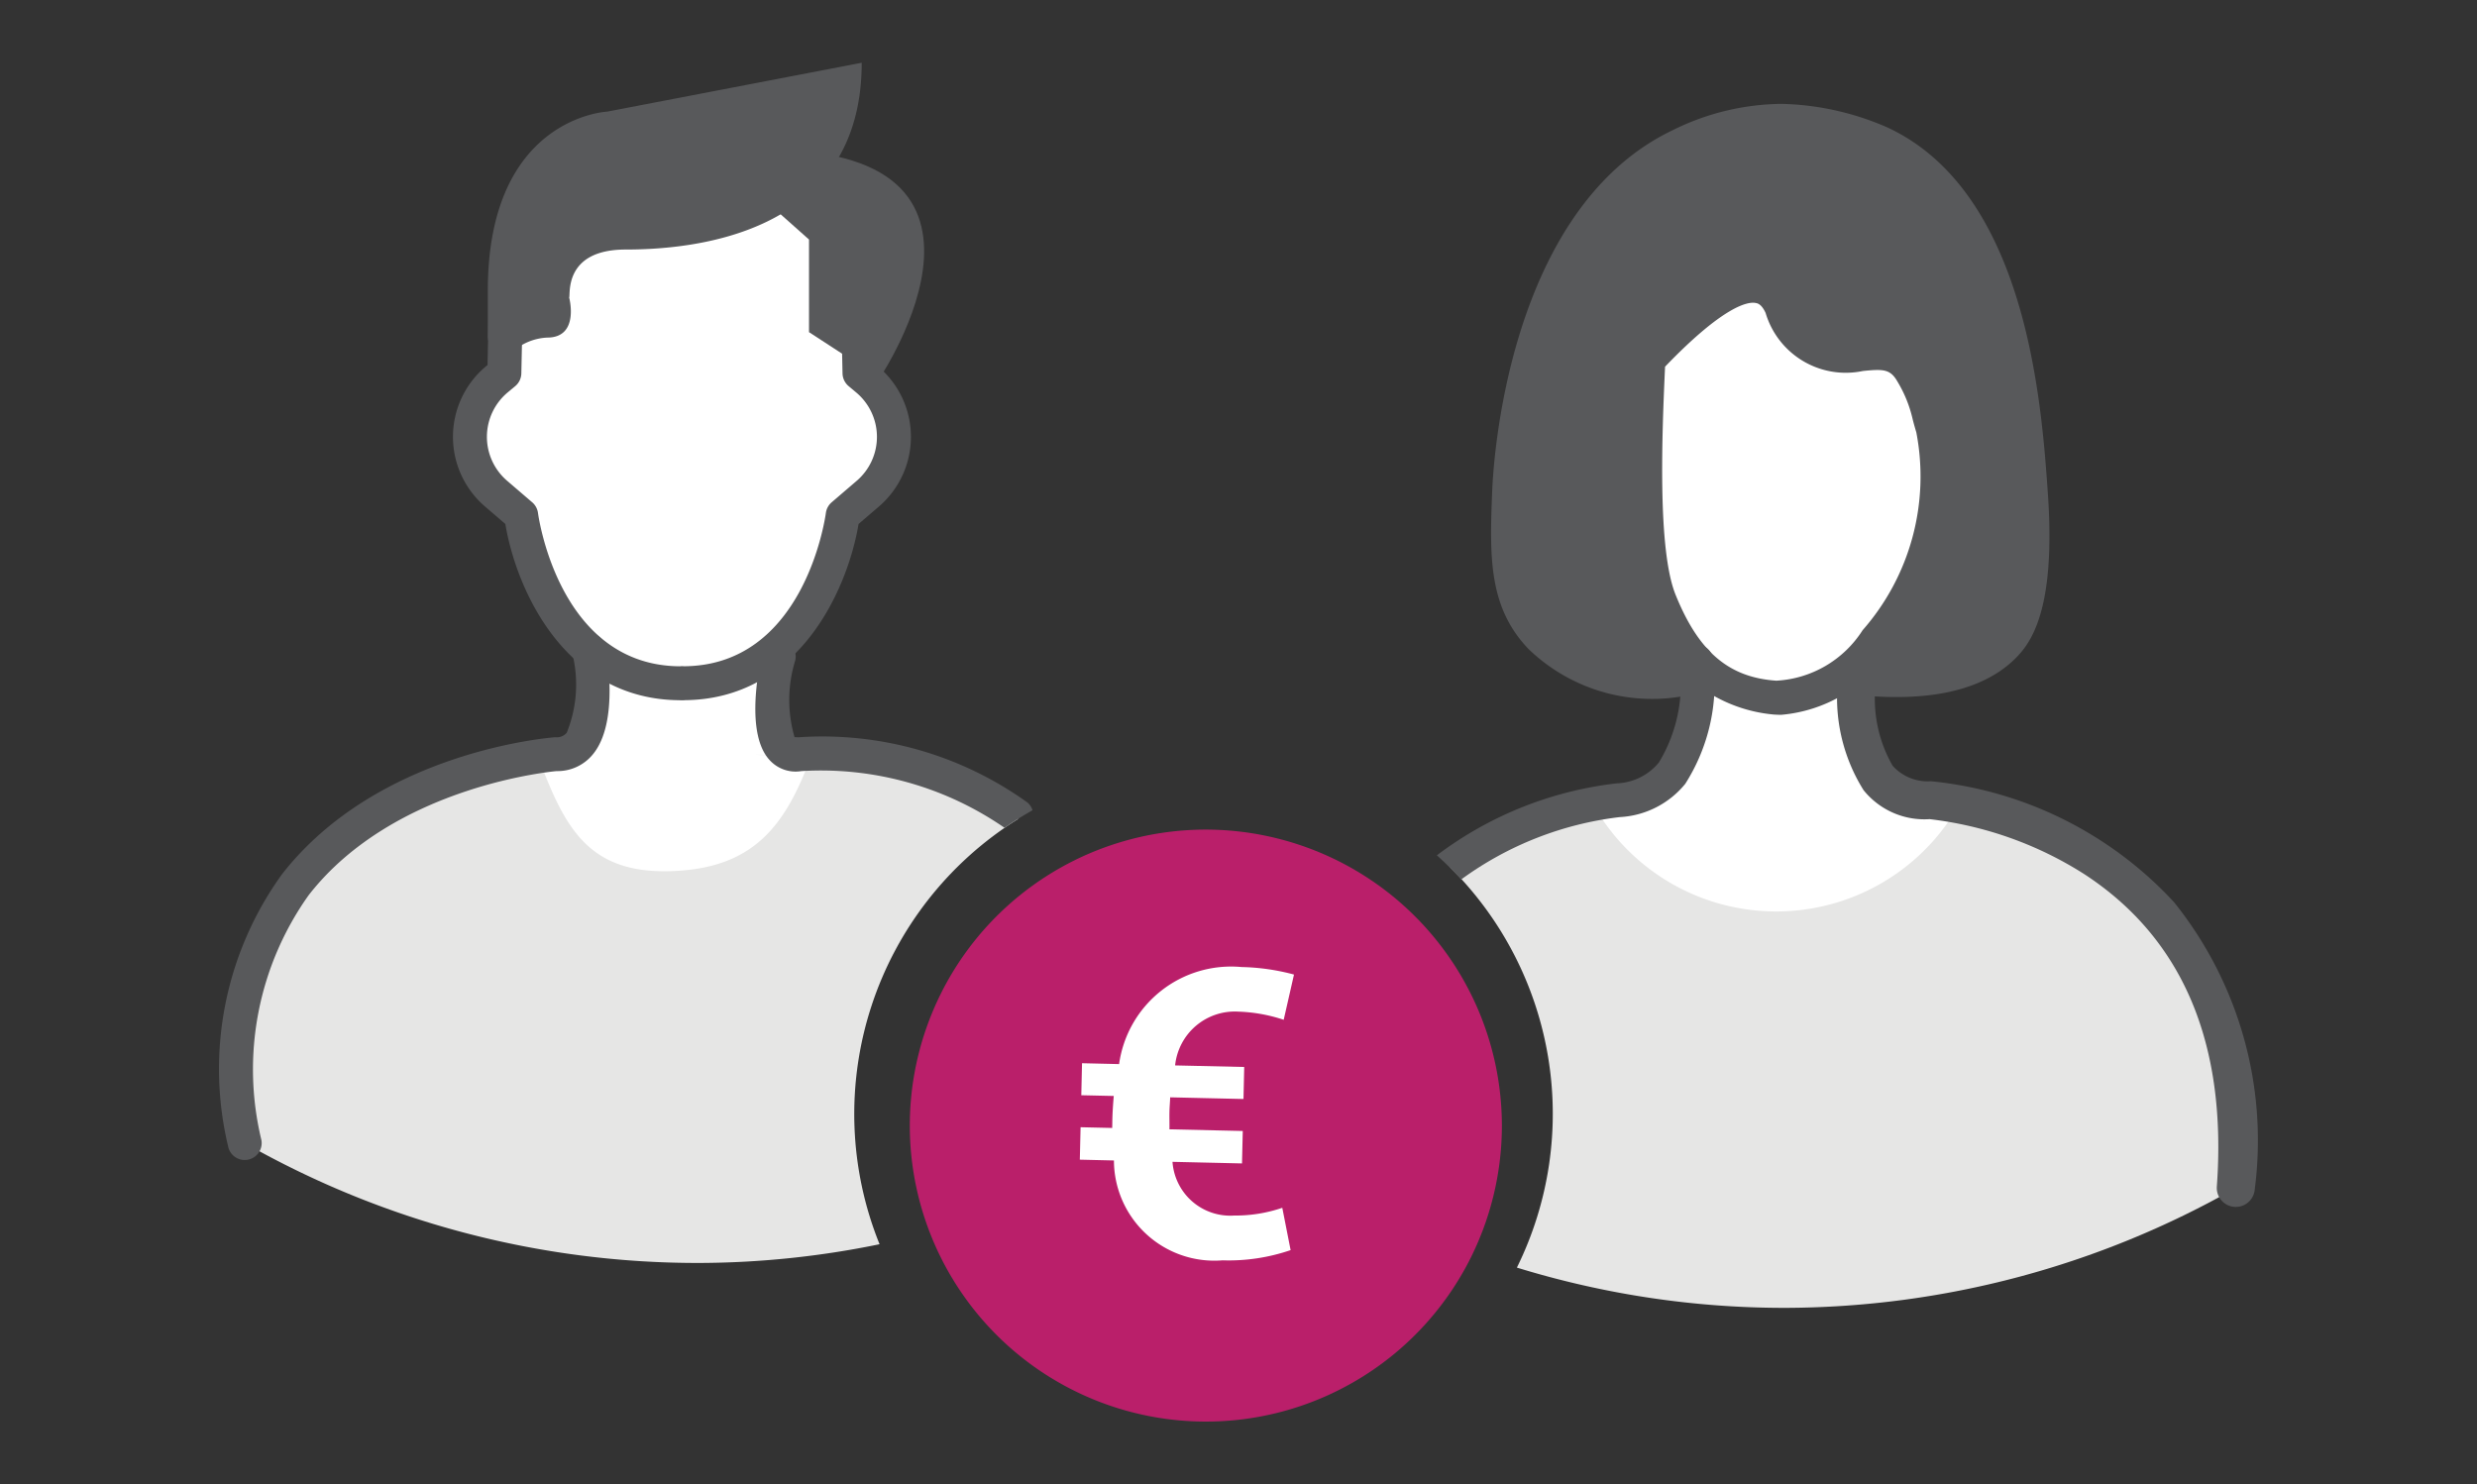
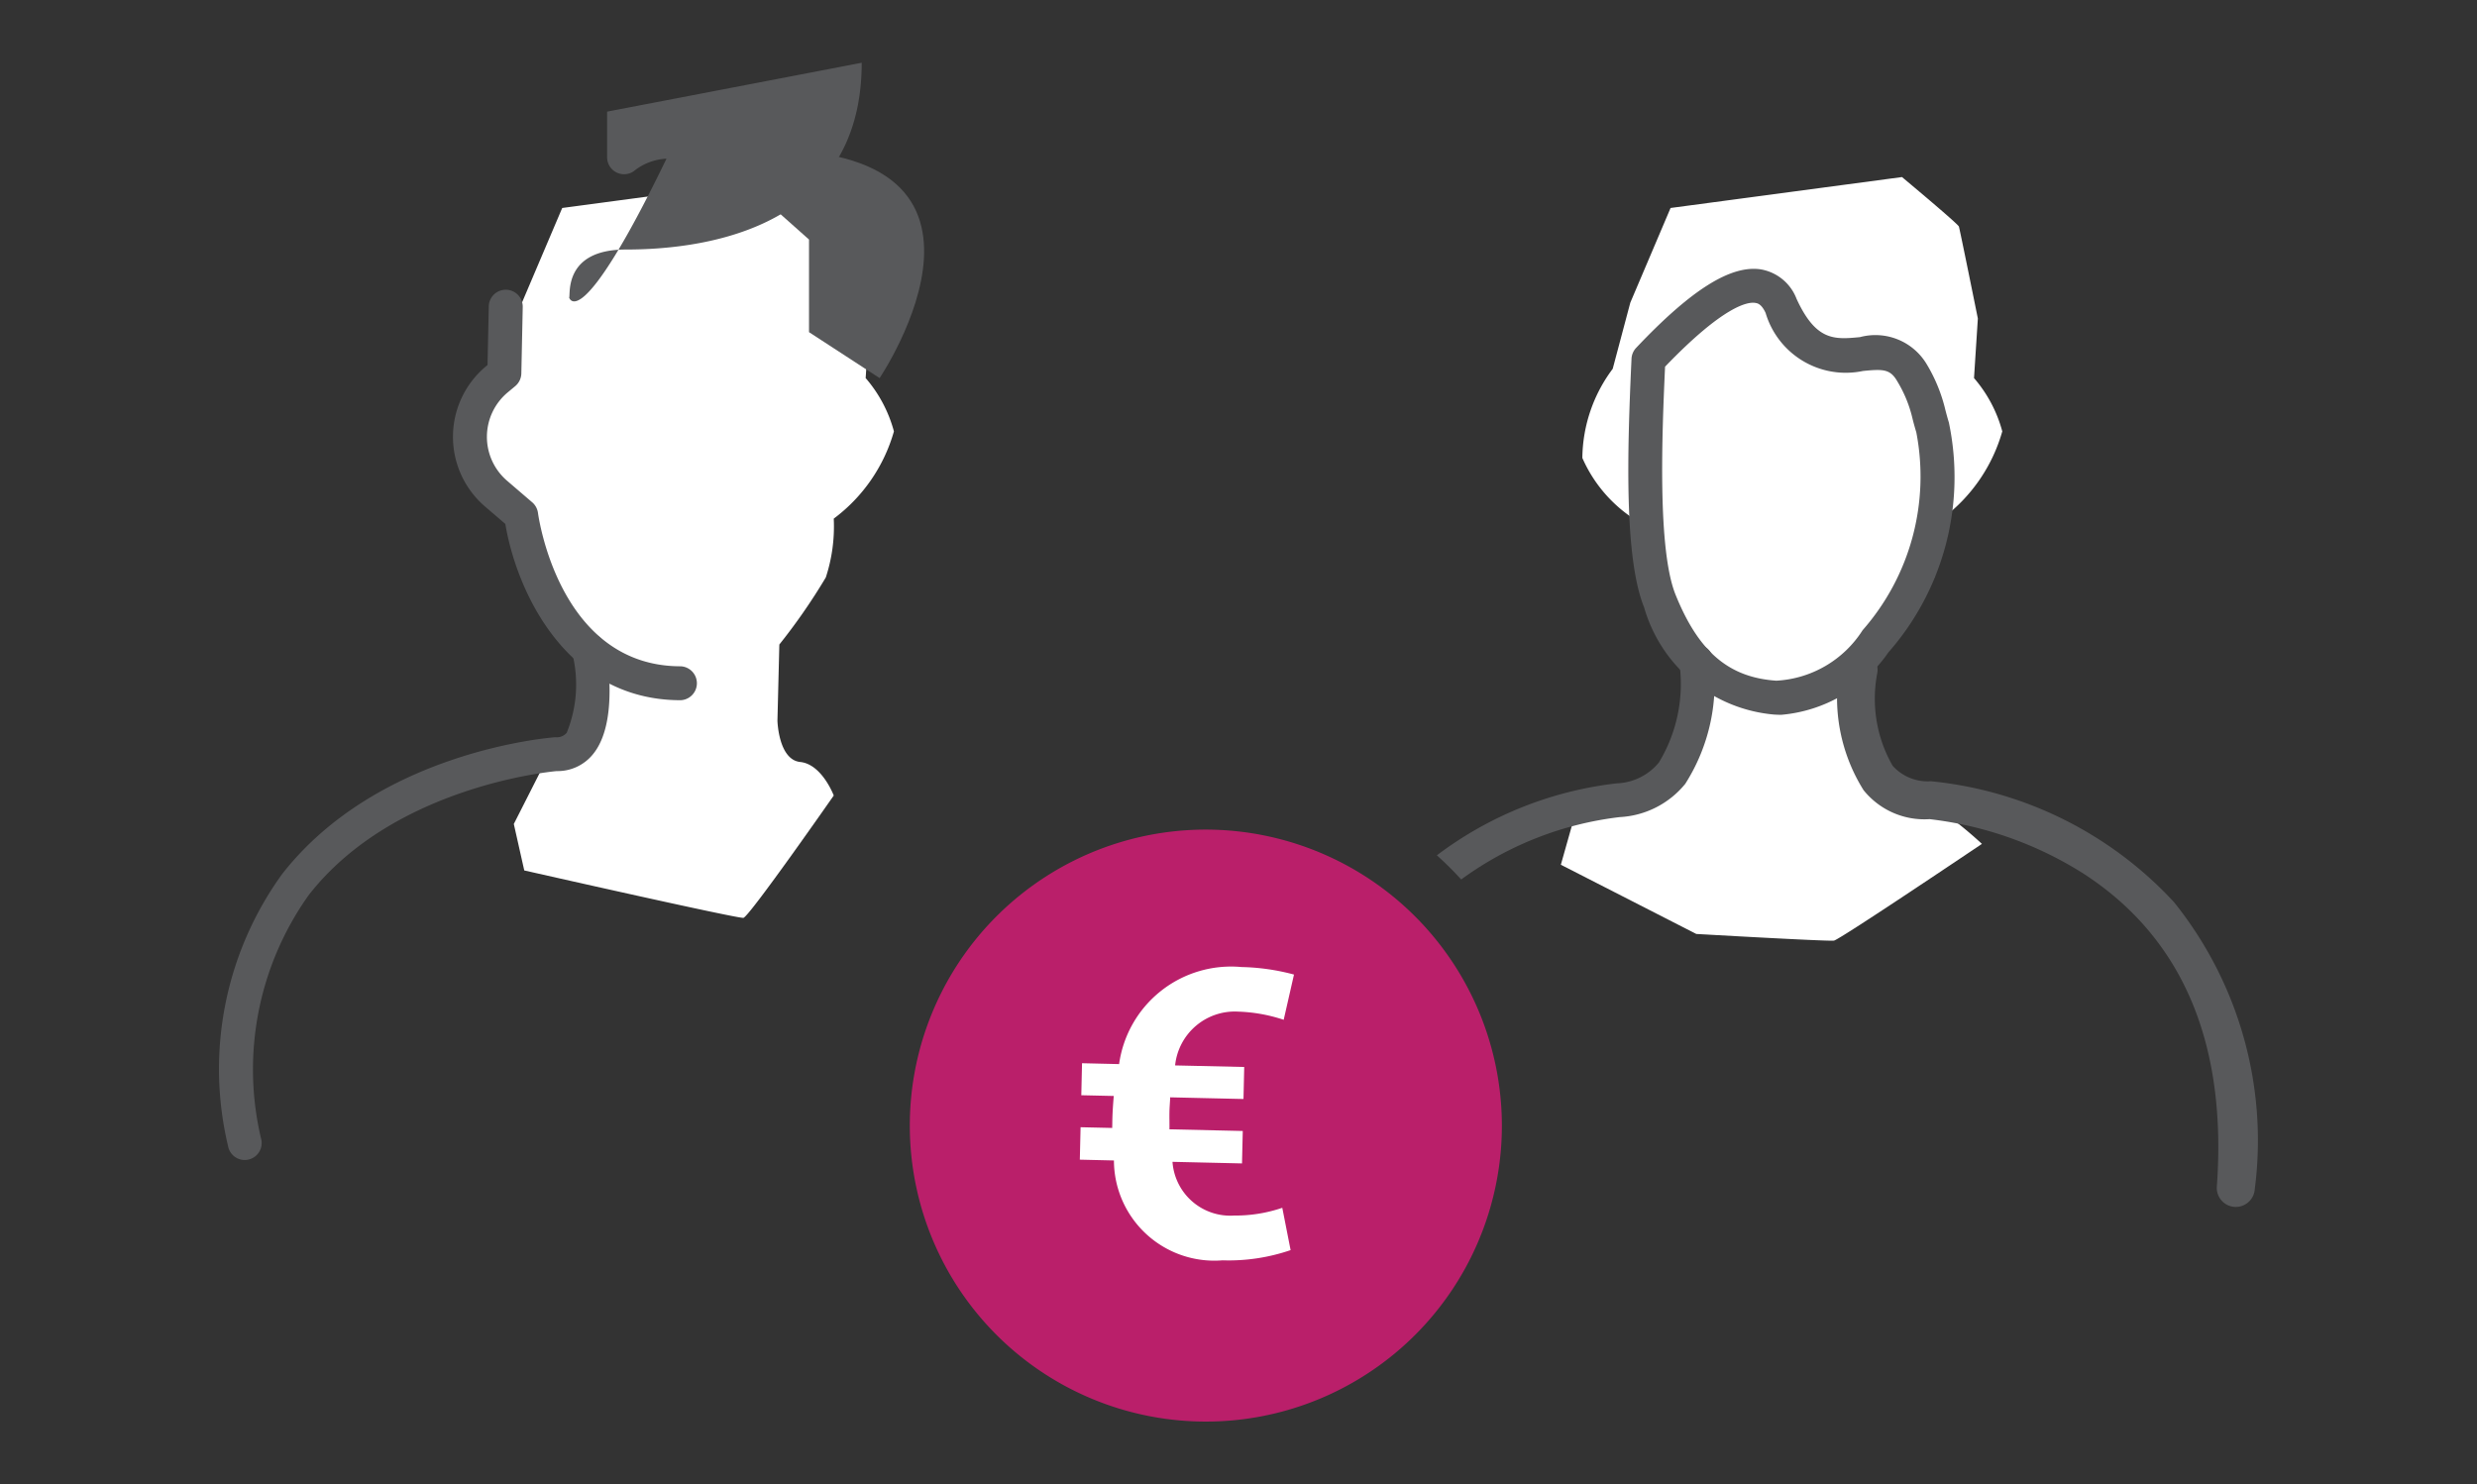
<svg xmlns="http://www.w3.org/2000/svg" id="Icons" viewBox="0 0 65.197 39.075">
  <rect x="0" y="0" width="65.197" height="39.075" fill="#333333" stroke="none" />
  <defs>
    <style>.cls-1{fill:#fff;}.cls-2{fill:#ba1f6a;}.cls-3{fill:#e6e6e5;}.cls-4{fill:#58595b;}</style>
  </defs>
  <path class="cls-1" d="M13.524,21.691l.924-1.821s1.023-.133,1.048-1.053a4.739,4.739,0,0,0-.599-2.443c-.399-.749-.699-2.446-1.148-2.771a3.692,3.692,0,0,1-1.273-1.548,3.973,3.973,0,0,1,.799-2.346l.463-1.741,1.06-2.493,6.091-.814s1.473,1.228,1.498,1.303.499,2.421.499,2.421L22.785,9.953a3.551,3.551,0,0,1,.744,1.403,4.344,4.344,0,0,1-1.584,2.297,4.299,4.299,0,0,1-.209,1.548,15.851,15.851,0,0,1-1.223,1.766l-.05,2.003s.025,1.03.599,1.089.883.883.883.883-2.227,3.195-2.378,3.22-5.768-1.248-5.768-1.248Z" />
  <path class="cls-1" d="M41.083,22.764l.388-1.373A3.023,3.023,0,0,0,44.669,18.817a3.424,3.424,0,0,0-.599-2.443c-.399-.749-.699-2.446-1.148-2.771a3.692,3.692,0,0,1-1.273-1.548,3.973,3.973,0,0,1,.799-2.346l.463-1.741,1.06-2.493,6.091-.814s1.473,1.228,1.498,1.303.499,2.421.499,2.421L51.958,9.953a3.552,3.552,0,0,1,.744,1.403,4.344,4.344,0,0,1-1.584,2.297,4.299,4.299,0,0,1-.209,1.548,25.339,25.339,0,0,1-1.863,2.429l-.186,1.39s.958,1.948,1.532,2.007,1.774,1.188,1.774,1.188-3.742,2.521-3.894,2.546-3.624-.175-3.624-.175Z" />
  <path class="cls-2" d="M31.74,21.839a7.792,7.792,0,1,0,7.791,7.791A7.801,7.801,0,0,0,31.74,21.839Z" />
-   <path class="cls-3" d="M57.013,24.232a8.839,8.839,0,0,0-5.435-3.072,5.528,5.528,0,0,1-9.635.035A10.101,10.101,0,0,0,38.166,22.83a9.142,9.142,0,0,1,1.76,10.539,23.891,23.891,0,0,0,7.093,1.06,24.096,24.096,0,0,0,11.829-3.157A8.973,8.973,0,0,0,57.013,24.232Z" />
-   <path class="cls-4" d="M53.902,12.996c-.167-2.388-.555-7.937-4.224-9.641A7.344,7.344,0,0,0,46.89,2.734a6.574,6.574,0,0,0-2.873.698c-4.351,2.086-4.714,8.82-4.74,9.473-.071,1.746-.103,3.072.952,4.177a4.681,4.681,0,0,0,4.241,1.212h1.781a3.571,3.571,0,0,1-2.562-2.472c-.502-1.244-.402-4.136-.3-6.357,1.788-1.893,3.002-2.48,3.492-1.415,1.132,2.462,2.662.389,3.45,1.769a4.901,4.901,0,0,1,.537,1.433,6.594,6.594,0,0,1-1.503,5.63,4.021,4.021,0,0,1-1.936,1.412h1.357c.634.038,2.943.334,4.25-.95C53.445,16.942,54.117,16.074,53.902,12.996Z" />
  <path class="cls-4" d="M46.886,18.817c-.062,0-.125-.002-.188-.006a3.914,3.914,0,0,1-3.423-2.821c-.525-1.3-.447-4.06-.332-6.545a.447.447,0,0,1,.121-.287c1.454-1.539,2.501-2.193,3.293-2.065a1.232,1.232,0,0,1,.929.771c.513,1.118.999,1.075,1.668,1.011a1.573,1.573,0,0,1,1.765.723,4.215,4.215,0,0,1,.486,1.198c.026.099.054.205.091.326a6.986,6.986,0,0,1-1.592,6.052A3.824,3.824,0,0,1,46.886,18.817Zm-3.06-9.164c-.08,1.759-.204,4.814.276,6.002.607,1.504,1.401,2.18,2.654,2.264a2.876,2.876,0,0,0,2.269-1.328,6.133,6.133,0,0,0,1.414-5.21c-.04-.133-.072-.249-.099-.358a3.353,3.353,0,0,0-.399-.981c-.187-.326-.366-.33-.906-.276a2.2,2.2,0,0,1-2.562-1.527c-.109-.237-.216-.256-.263-.263C46.014,7.935,45.374,8.042,43.826,9.653Z" />
  <path class="cls-4" d="M17.917,18.433c-3.058,0-4.334-2.941-4.616-4.64l-.536-.46A2.417,2.417,0,0,1,12.788,9.646l.044-.037L12.865,8.064a.447.447,0,0,1,.447-.437h.01a.447.447,0,0,1,.437.456l-.037,1.748a.449.449,0,0,1-.163.336l-.196.163a1.524,1.524,0,0,0-.017,2.325l.662.568a.45.45,0,0,1,.152.279c.023.166.588,4.038,3.757,4.038a.447.447,0,0,1,0,.893Z" />
-   <path class="cls-4" d="M17.981,18.432h-.001a.447.447,0,0,1,0-.893h.001c3.17,0,3.735-3.872,3.757-4.037a.45.45,0,0,1,.152-.279l.662-.568a1.523,1.523,0,0,0-.016-2.323l-.199-.167a.448.448,0,0,1-.161-.334l-.037-1.748a.446.446,0,0,1,.437-.456h.01a.447.447,0,0,1,.447.437l.078,1.583a2.417,2.417,0,0,1,.023,3.687l-.536.46C22.315,15.492,21.039,18.432,17.981,18.432Z" />
-   <path class="cls-4" d="M14.981,7.833c.041-.061-.163-1.264,1.488-1.264S22.681,6.24,22.681,1.652L15.98,2.939s-3.14.143-3.14,4.71v1.199a.446.446,0,0,0,.706.365,1.476,1.476,0,0,1,.857-.326C15.264,8.887,14.981,7.833,14.981,7.833Z" />
+   <path class="cls-4" d="M14.981,7.833c.041-.061-.163-1.264,1.488-1.264S22.681,6.24,22.681,1.652L15.98,2.939v1.199a.446.446,0,0,0,.706.365,1.476,1.476,0,0,1,.857-.326C15.264,8.887,14.981,7.833,14.981,7.833Z" />
  <path class="cls-4" d="M19.567,3.963C27.456,3.58,23.152,9.953,23.152,9.953l-1.858-1.209V6.306L19.95,5.11Z" />
-   <path class="cls-3" d="M26.803,21.557a9.162,9.162,0,0,0-4.79-1.68l-2.156-.007,1.489.044c-.687,1.876-1.553,2.953-3.693,3.019-2.192.067-2.806-1.173-3.506-3.056a9.599,9.599,0,0,0-6.348,3.437,7.803,7.803,0,0,0-1.359,6.776,24.102,24.102,0,0,0,11.961,3.157,23.829,23.829,0,0,0,4.75-.493,9.15,9.15,0,0,1,3.651-11.197Z" />
  <path class="cls-4" d="M58.849,31.772c-.013,0-.025,0-.037-.001a.501.501,0,0,1-.463-.535c.274-3.769-.899-6.537-3.491-8.226a9.646,9.646,0,0,0-4.07-1.446,2.055,2.055,0,0,1-1.738-.764,4.583,4.583,0,0,1-.623-3.254.496.496,0,0,1,.576-.409.501.501,0,0,1,.41.576,3.548,3.548,0,0,0,.402,2.444,1.237,1.237,0,0,0,1.008.409,10.05,10.05,0,0,1,6.397,3.181,10.011,10.011,0,0,1,2.127,7.562A.5.5,0,0,1,58.849,31.772Z" />
  <path class="cls-4" d="M6.441,30.537a.446.446,0,0,1-.439-.37,8.753,8.753,0,0,1,1.423-7.156c2.512-3.221,7.002-3.589,7.192-3.604a.338.338,0,0,0,.3-.118,3.374,3.374,0,0,0,.142-2.105.447.447,0,0,1,.877-.168c.038.203.361,2.004-.331,2.842a1.199,1.199,0,0,1-.955.441c-.01.002-4.261.357-6.525,3.265A7.91,7.91,0,0,0,6.881,30.014a.446.446,0,0,1-.363.516A.395.395,0,0,1,6.441,30.537Z" />
  <path class="cls-1" d="M32.178,33.178a2.643,2.643,0,0,1-2.858-2.629l-.898-.021.02-.854.832.019c.002-.067.003-.133.004-.211.005-.222.021-.433.037-.631l-.854-.019.019-.843.976.023a2.976,2.976,0,0,1,3.222-2.555A5.76,5.76,0,0,1,34.059,25.655l-.271,1.191a4.189,4.189,0,0,0-1.193-.215,1.58,1.58,0,0,0-1.665,1.416l1.819.041-.019.843-1.93-.044c-.003.121-.017.253-.019.386-.003.167.003.311,0,.456l1.93.044-.02.854-1.83-.042a1.524,1.524,0,0,0,1.621,1.414,3.812,3.812,0,0,0,1.269-.204L33.97,32.909A5.03,5.03,0,0,1,32.178,33.178Z" />
-   <path class="cls-4" d="M27.177,21.33a.432.432,0,0,0-.134-.204,9.249,9.249,0,0,0-6.028-1.717h-.002c-.016,0-.09-.005-.1-.005a3.506,3.506,0,0,1,.019-2.018.446.446,0,1,0-.87-.199c-.113.491-.43,2.146.195,2.822a.924.924,0,0,0,.836.29,8.495,8.495,0,0,1,5.348,1.493Q26.798,21.543,27.177,21.33Z" />
  <path class="cls-4" d="M45.091,17.36a.439.439,0,0,0-.498-.388.446.446,0,0,0-.388.498,3.988,3.988,0,0,1-.541,2.602,1.503,1.503,0,0,1-1.104.549,9.67,9.67,0,0,0-4.74,1.895q.336.302.64.636a8.824,8.824,0,0,1,4.172-1.642,2.383,2.383,0,0,0,1.725-.875A4.933,4.933,0,0,0,45.091,17.36Z" />
</svg>